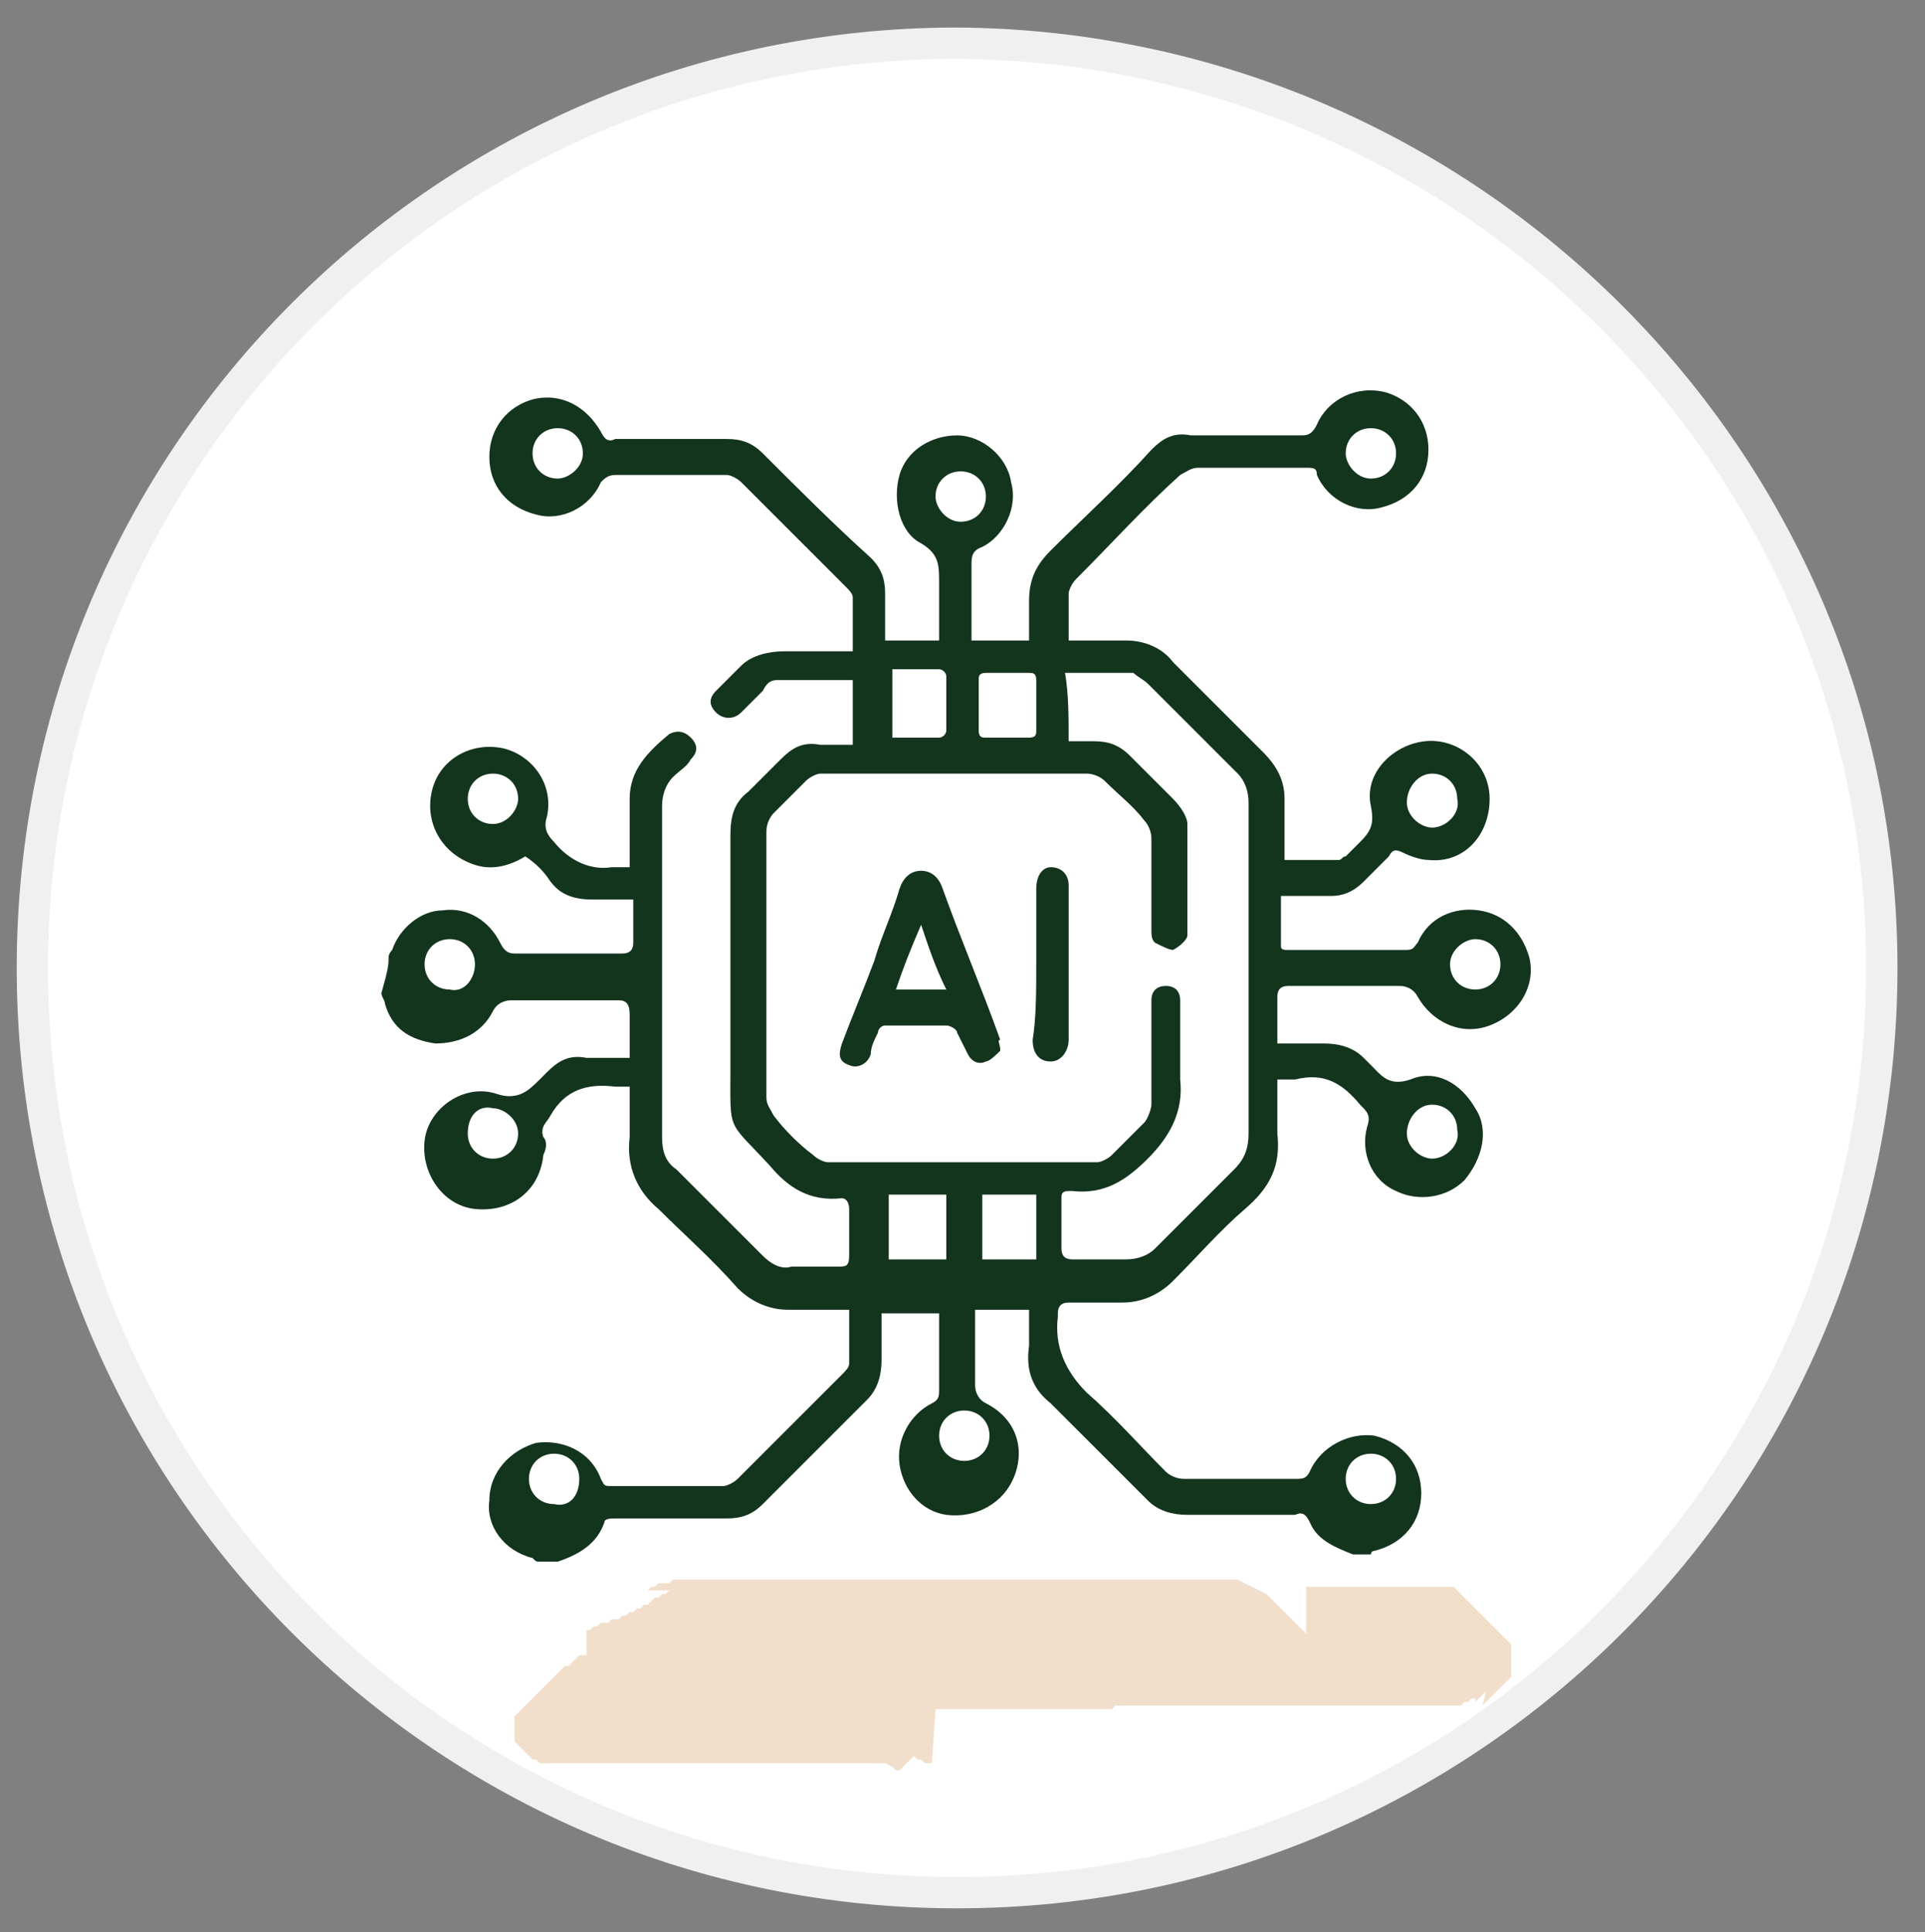
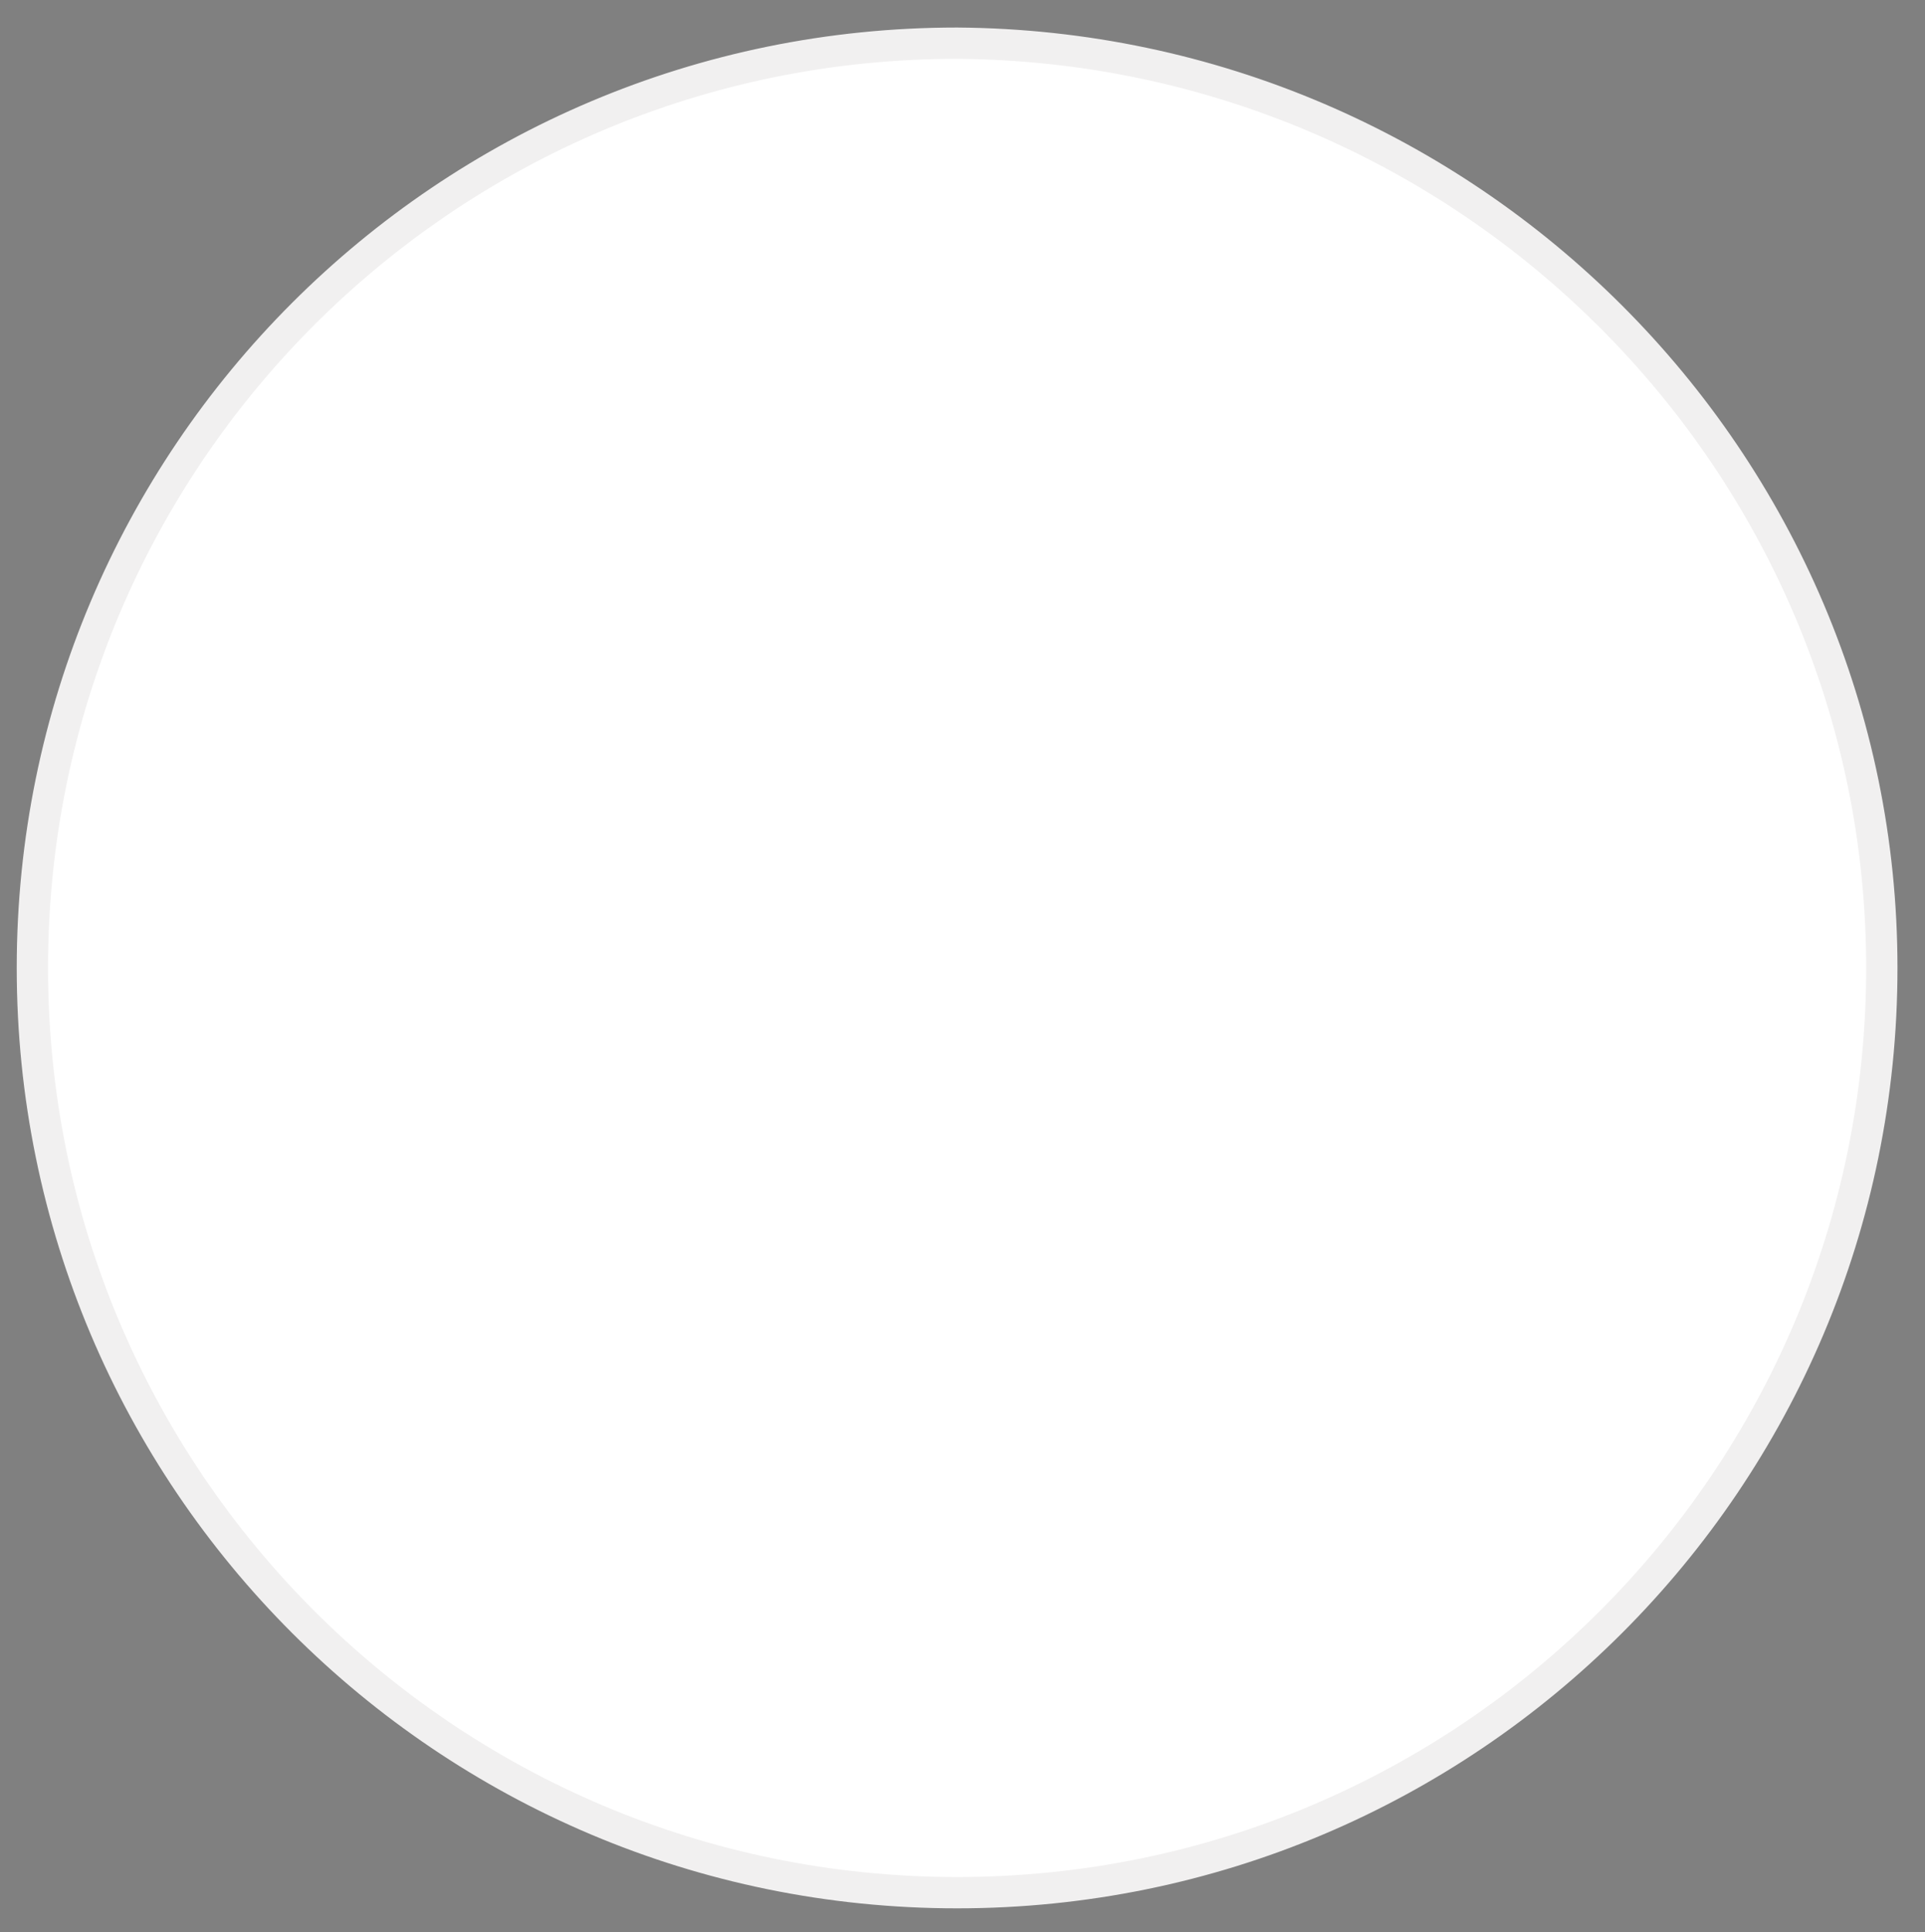
<svg xmlns="http://www.w3.org/2000/svg" id="Layer_1" x="0px" y="0px" viewBox="0 0 53.5 53.7" style="enable-background:new 0 0 53.5 53.7;" xml:space="preserve">
  <rect x="0" y="0" width="53.5" height="53.7" fill="#808080" stroke="none" />
  <style type="text/css">	.st0{fill:#FFFFFF;stroke:#F1F0F0;stroke-width:0.87;}	.st1{opacity:0.36;fill-rule:evenodd;clip-rule:evenodd;fill:#DAA771;enable-background:new    ;}	.st2{fill:#13341D;}</style>
  <path class="st0" d="M52.3,26.9c0,14.2-11.5,25.7-25.7,25.7S0.9,41.1,0.9,26.9S12.4,1.2,26.6,1.2l0,0C40.8,1.3,52.3,12.8,52.3,26.9z " />
-   <path class="st1" d="M42,45.7L42,45.7v0.9l-0.1,0.1l-0.1,0.1l-0.1,0.1L41.6,47l-0.1,0.1l-0.1,0.1l-0.1,0.1l-0.1,0.1l0.1-0.4 l-0.1,0.1l-0.1,0.1L41,47.3v-0.1h-0.1l-0.1,0.1h-0.1l-0.1,0.1H31l-0.1,0.1h-4.1H27h-1L25.9,49h-0.2l-0.1-0.1h-0.1l-0.1-0.1L25,49.2 h-0.1l-0.1-0.1L24.6,49H15l-0.1-0.1h-0.1l-0.1-0.1l-0.1-0.1l-0.1-0.1l-0.1-0.1l-0.1-0.1v-0.7l0.1-0.1l0.1-0.1l0.1-0.1l0.1-0.1 l0.1-0.1l0.1-0.1L15,47l0.1-0.1l0.1-0.1l0.1-0.1l0.1-0.1l0.1-0.1l0.1-0.1l0.1-0.1h0.1l0.1-0.1l0.1-0.1h0.1H16l0.1-0.1h0.2v-0.1l0,0 v-0.1l0,0v-0.2l0,0v-0.1l0,0v-0.1l0,0v-0.1h0.1l0.1-0.1h0.1l0.1-0.1h0.2L17,45h0.2l0.1-0.1h0.1l0.1-0.1h0.1l0.1-0.1h0.1l0.1-0.1H18 l0.1-0.1l0.1-0.1h0.1l0.1-0.1h0.1l0.1-0.1H18l0.1-0.1h0.1l0.1-0.1h0.3l0.1-0.1h15.7l0.2,0.1l0.2,0.1l0.2,0.1l0.2,0.1l0.1,0.1 l0.1,0.1l0.1,0.1l0.1,0.1l0.1,0.1l0.1,0.1l0.1,0.1l0.1,0.1l0.1,0.1l0.1,0.1l0.1,0.1V47v-3.6V44l0,0v0.1h4.1l0.1,0.1l0.1,0.1l0.1,0.1 l0.1,0.1l0.1,0.1l0.1,0.1l0.1,0.1l0.1,0.1l0.1,0.1L42,45.7L42,45.7z" />
  <g>
-     <path class="st2" d="M10.8,26.6c0-0.1,0.1-0.2,0.1-0.2c0.2-0.6,0.8-1.1,1.4-1.1c0.7-0.1,1.3,0.3,1.6,0.9c0.1,0.2,0.2,0.3,0.4,0.3  c1,0,2,0,3,0c0.2,0,0.3-0.1,0.3-0.3c0-0.4,0-0.8,0-1.2c-0.4,0-0.8,0-1.1,0c-0.5,0-0.9-0.1-1.2-0.5c-0.2-0.3-0.4-0.5-0.7-0.7  c-0.5,0.3-1,0.4-1.5,0.2c-0.8-0.3-1.3-1.1-1.1-2c0.2-0.9,1.1-1.4,2-1.2c0.8,0.2,1.4,1,1.2,1.9c-0.1,0.3,0,0.5,0.2,0.7  c0.4,0.5,1,0.8,1.6,0.7c0.2,0,0.3,0,0.5,0c0-0.2,0-0.4,0-0.6c0-0.4,0-0.9,0-1.3c0-0.8,0.5-1.3,1.1-1.8c0.2-0.1,0.4-0.1,0.6,0.1  c0.2,0.2,0.2,0.4,0,0.6c-0.1,0.2-0.3,0.3-0.5,0.5c-0.2,0.2-0.3,0.5-0.3,0.8c0,1.6,0,3.2,0,4.7c0,1.5,0,3,0,4.5  c0,0.4,0.1,0.7,0.4,0.9c0.8,0.8,1.6,1.6,2.4,2.4c0.2,0.2,0.5,0.4,0.8,0.3c0.4,0,0.9,0,1.3,0c0.2,0,0.3,0,0.3-0.3c0-0.4,0-0.9,0-1.3  c0-0.2-0.1-0.3-0.2-0.3c-0.9,0.1-1.5-0.3-2-0.9c-1.2-1.3-1.1-0.9-1.1-2.7c0-2.2,0-4.3,0-6.5c0-0.5,0.1-0.9,0.5-1.2  c0.3-0.3,0.6-0.6,0.9-0.9c0.3-0.3,0.6-0.5,1.1-0.4c0.3,0,0.6,0,0.9,0c0-0.6,0-1.2,0-1.8c-0.7,0-1.4,0-2.1,0c-0.2,0-0.3,0.1-0.4,0.3  c-0.2,0.2-0.4,0.4-0.6,0.6c-0.2,0.2-0.5,0.2-0.7,0c-0.2-0.2-0.2-0.4,0-0.6c0.2-0.2,0.5-0.5,0.7-0.7c0.3-0.3,0.8-0.4,1.2-0.4  c0.6,0,1.2,0,1.9,0c0-0.5,0-1,0-1.5c0-0.1-0.1-0.2-0.2-0.3c-1-1-1.9-1.9-2.9-2.9c-0.1-0.1-0.3-0.2-0.4-0.2c-1,0-2.1,0-3.1,0  c-0.2,0-0.3,0.1-0.4,0.2c-0.3,0.7-1.1,1.1-1.8,0.9c-0.8-0.2-1.3-0.8-1.3-1.6c0-0.8,0.5-1.4,1.2-1.6c0.8-0.2,1.5,0.2,1.9,0.9  c0.1,0.2,0.2,0.3,0.4,0.2c1,0,2.1,0,3.1,0c0.4,0,0.7,0.1,1,0.4c1,1,2,2,3,2.9c0.3,0.3,0.4,0.6,0.4,1c0,0.4,0,0.8,0,1.3  c0.5,0,1,0,1.5,0c0-0.1,0-0.2,0-0.3c0-0.4,0-0.9,0-1.3c0-0.5,0-0.8-0.5-1.1c-0.6-0.3-0.8-1.2-0.6-1.9c0.2-0.7,0.9-1.1,1.6-1.1  c0.7,0,1.4,0.6,1.5,1.3c0.2,0.7-0.2,1.5-0.8,1.8c-0.3,0.1-0.3,0.3-0.3,0.5c0,0.6,0,1.1,0,1.7c0,0.1,0,0.2,0,0.4c0.5,0,1,0,1.6,0  c0-0.4,0-0.7,0-1.1c0-0.6,0.2-1,0.6-1.4c0.9-0.9,1.9-1.8,2.8-2.8c0.3-0.3,0.6-0.5,1.1-0.4c1,0,2,0,3.1,0c0.2,0,0.3-0.1,0.4-0.3  c0.3-0.7,1.1-1.1,1.9-0.9c0.7,0.2,1.2,0.8,1.2,1.6c0,0.8-0.5,1.4-1.3,1.6c-0.7,0.2-1.5-0.2-1.8-0.9C36.6,13,36.5,13,36.3,13  c-1,0-2,0-3,0c-0.2,0-0.3,0.1-0.5,0.2c-1,0.9-1.9,1.9-2.9,2.9c-0.1,0.1-0.2,0.3-0.2,0.4c0,0.4,0,0.8,0,1.3c0.1,0,0.2,0,0.3,0  c0.4,0,0.9,0,1.3,0c0.5,0,1,0.2,1.3,0.6c0.8,0.8,1.7,1.7,2.5,2.5c0.4,0.4,0.6,0.8,0.6,1.3c0,0.6,0,1.1,0,1.7c0.5,0,1,0,1.5,0  c0.1,0,0.1-0.1,0.2-0.1c0.1-0.1,0.3-0.3,0.4-0.4c0.3-0.3,0.4-0.5,0.3-1c-0.2-0.9,0.6-1.7,1.5-1.8c0.9-0.1,1.8,0.6,1.8,1.6  c0,1-0.7,1.8-1.7,1.7c-0.2,0-0.5-0.1-0.7-0.2c-0.2-0.1-0.3-0.1-0.4,0.1c-0.2,0.2-0.4,0.4-0.7,0.7c-0.3,0.3-0.6,0.4-0.9,0.4  c-0.4,0-0.9,0-1.4,0c0,0.5,0,1,0,1.4c0,0.1,0.1,0.1,0.2,0.1c1.1,0,2.2,0,3.3,0c0.2,0,0.2-0.1,0.3-0.2c0.3-0.7,1-1,1.7-0.9  c0.7,0.1,1.2,0.6,1.4,1.3c0.2,0.8-0.3,1.6-1.1,1.9c-0.8,0.3-1.6-0.1-2-0.8c-0.1-0.2-0.3-0.3-0.5-0.3c-1,0-2,0-3.1,0  c-0.2,0-0.3,0.1-0.3,0.3c0,0.4,0,0.8,0,1.3c0.5,0,0.9,0,1.3,0c0.4,0,0.8,0.1,1.1,0.4c0.1,0.1,0.2,0.2,0.2,0.2  c0.3,0.3,0.5,0.6,1.1,0.4c0.7-0.3,1.4,0.1,1.8,0.8c0.4,0.6,0.2,1.4-0.3,2c-0.5,0.5-1.3,0.6-1.9,0.3c-0.7-0.3-1-1.1-0.8-1.8  c0.1-0.3,0-0.4-0.2-0.6c-0.5-0.6-1-0.9-1.8-0.7c-0.2,0-0.3,0-0.5,0c0,0.5,0,1,0,1.5c0.1,0.9-0.2,1.5-0.9,2.1c-0.7,0.6-1.3,1.3-2,2  c-0.4,0.4-0.9,0.6-1.4,0.6c-0.5,0-1,0-1.5,0c-0.2,0-0.3,0.1-0.3,0.3c0,0,0,0,0,0.1c-0.1,0.8,0.2,1.5,0.8,2.1  c0.8,0.7,1.5,1.5,2.2,2.2c0.1,0.1,0.3,0.2,0.5,0.2c1,0,2,0,3.1,0c0.2,0,0.3,0,0.4-0.2c0.3-0.7,1.1-1.1,1.8-1  c0.8,0.2,1.3,0.8,1.3,1.6c0,0.8-0.5,1.4-1.3,1.6c0,0-0.1,0-0.1,0.1c-0.2,0-0.3,0-0.5,0c-0.5-0.2-1-0.4-1.2-0.9  c-0.1-0.2-0.2-0.3-0.4-0.2c-1,0-2,0-3,0c-0.4,0-0.8-0.1-1.1-0.4c-0.9-0.9-1.8-1.8-2.7-2.7c-0.5-0.4-0.7-0.9-0.6-1.6  c0-0.3,0-0.7,0-1c-0.5,0-1,0-1.5,0c0,0,0,0.1,0,0.1c0,0.7,0,1.3,0,2c0,0.2,0.1,0.4,0.3,0.5c0.8,0.4,1.1,1.2,0.8,2  c-0.3,0.8-1.1,1.2-1.9,1.1c-0.7-0.1-1.2-0.7-1.3-1.4c-0.1-0.7,0.3-1.4,0.9-1.7c0.2-0.1,0.2-0.2,0.2-0.4c0-0.5,0-1,0-1.5  c0-0.2,0-0.4,0-0.6c-0.6,0-1.1,0-1.6,0c0,0.4,0,0.8,0,1.3c0,0.4-0.1,0.8-0.4,1.1c-1,1-1.9,1.9-2.9,2.9c-0.3,0.3-0.6,0.4-1,0.4  c-1,0-2.1,0-3.1,0c-0.1,0-0.3,0-0.3,0.1c-0.2,0.6-0.7,0.9-1.3,1.1c-0.2,0-0.3,0-0.5,0c-0.1,0-0.1,0-0.2-0.1  c-0.8-0.2-1.3-0.9-1.2-1.6c0-0.8,0.6-1.4,1.3-1.6c0.7-0.1,1.5,0.2,1.8,1c0.1,0.2,0.1,0.2,0.3,0.2c1,0,2.1,0,3.1,0  c0.1,0,0.3-0.1,0.4-0.2c1-1,1.9-1.9,2.9-2.9c0.1-0.1,0.2-0.2,0.2-0.3c0-0.5,0-0.9,0-1.5c-0.6,0-1.1,0-1.7,0c-0.5,0-1-0.2-1.4-0.6  c-0.7-0.8-1.5-1.5-2.2-2.2c-0.6-0.5-0.9-1.2-0.8-2c0-0.4,0-0.9,0-1.4c-0.2,0-0.3,0-0.4,0c-0.8-0.1-1.4,0.1-1.8,0.8  c-0.1,0.2-0.3,0.3-0.2,0.6c0.1,0.1,0.1,0.3,0,0.5c-0.1,1-0.9,1.6-1.9,1.5c-0.9-0.1-1.5-1-1.4-1.9c0.1-0.9,1.1-1.6,2-1.3  c0.6,0.2,0.9-0.1,1.2-0.4c0.1-0.1,0.1-0.1,0.2-0.2c0.3-0.3,0.6-0.5,1.1-0.4c0.4,0,0.8,0,1.2,0c0-0.4,0-0.8,0-1.2  c0-0.3-0.1-0.4-0.3-0.4c-1,0-2,0-3,0c-0.2,0-0.4,0.1-0.5,0.3c-0.3,0.6-0.9,0.9-1.6,0.9c-0.7-0.1-1.2-0.4-1.4-1.1  c0-0.1-0.1-0.2-0.1-0.3C10.8,26.9,10.8,26.8,10.8,26.6z M29.7,20.6c0.2,0,0.5,0,0.7,0c0.4,0,0.7,0.1,1,0.4c0.4,0.4,0.8,0.8,1.2,1.2  c0.2,0.2,0.4,0.5,0.4,0.7c0,1,0,2.1,0,3.1c0,0.1-0.2,0.3-0.4,0.4c-0.1,0-0.3-0.1-0.5-0.2c-0.1-0.1-0.1-0.2-0.1-0.4  c0-0.8,0-1.7,0-2.5c0-0.2-0.1-0.4-0.2-0.5c-0.3-0.4-0.7-0.7-1.1-1.1c-0.1-0.1-0.3-0.2-0.5-0.2c-2.5,0-5,0-7.4,0  c-0.1,0-0.3,0.1-0.4,0.2c-0.3,0.3-0.6,0.6-0.9,0.9c-0.1,0.1-0.2,0.3-0.2,0.5c0,2.5,0,5,0,7.4c0,0.2,0.1,0.3,0.2,0.5  c0.3,0.4,0.7,0.8,1.1,1.1c0.1,0.1,0.3,0.2,0.4,0.2c2.5,0,5,0,7.5,0c0.1,0,0.3-0.1,0.4-0.2c0.3-0.3,0.6-0.6,0.9-0.9  c0.1-0.1,0.2-0.4,0.2-0.5c0-0.9,0-1.7,0-2.6c0-0.1,0-0.2,0-0.3c0-0.3,0.2-0.4,0.4-0.4c0.3,0,0.4,0.2,0.4,0.4c0,0.7,0,1.5,0,2.2  c0.1,0.9-0.3,1.6-0.9,2.2c-0.6,0.6-1.2,1-2.1,0.9c0,0,0,0-0.1,0c-0.2,0-0.2,0.1-0.2,0.2c0,0.5,0,0.9,0,1.4c0,0.2,0.1,0.3,0.3,0.3  c0.5,0,1,0,1.5,0c0.3,0,0.6-0.1,0.8-0.3c0.7-0.7,1.5-1.5,2.2-2.2c0.3-0.3,0.4-0.6,0.4-1c0-1.6,0-3.1,0-4.7c0-1.5,0-3,0-4.5  c0-0.3-0.1-0.6-0.3-0.8c-0.8-0.8-1.7-1.7-2.5-2.5c-0.1-0.1-0.3-0.2-0.4-0.3c-0.6,0-1.3,0-1.9,0C29.7,19.3,29.7,19.9,29.7,20.6z   M27.2,19.6c0,0.2,0,0.5,0,0.7c0,0.2,0.1,0.2,0.2,0.2c0.4,0,0.8,0,1.2,0c0.2,0,0.2-0.1,0.2-0.2c0-0.5,0-1,0-1.4  c0-0.2-0.1-0.2-0.2-0.2c-0.4,0-0.8,0-1.2,0c-0.2,0-0.2,0.1-0.2,0.2C27.2,19.1,27.2,19.4,27.2,19.6z M26.3,35c0-0.6,0-1.2,0-1.8  c-0.5,0-1,0-1.6,0c0,0.6,0,1.2,0,1.8C25.3,35,25.8,35,26.3,35z M28.8,35c0-0.6,0-1.2,0-1.8c-0.5,0-1,0-1.5,0c0,0.6,0,1.2,0,1.8  C27.8,35,28.2,35,28.8,35z M24.8,20.5c0.5,0,0.9,0,1.3,0c0.1,0,0.2-0.1,0.2-0.2c0-0.5,0-1,0-1.5c0-0.1-0.1-0.2-0.2-0.2  c-0.4,0-0.9,0-1.3,0C24.8,19.3,24.8,19.9,24.8,20.5z M13.2,26.8c0-0.4-0.3-0.7-0.7-0.7c-0.4,0-0.7,0.3-0.7,0.7  c0,0.4,0.3,0.7,0.7,0.7C12.9,27.6,13.2,27.2,13.2,26.8z M40.5,22.2c0-0.4-0.3-0.7-0.7-0.7c-0.4,0-0.7,0.4-0.7,0.8  c0,0.4,0.4,0.7,0.7,0.7C40.2,23,40.6,22.6,40.5,22.2z M13,31.5c0,0.4,0.3,0.7,0.7,0.7c0.4,0,0.7-0.3,0.7-0.7c0-0.4-0.4-0.7-0.7-0.7  C13.3,30.7,13,31,13,31.5z M40.5,31.4c0-0.4-0.3-0.7-0.7-0.7c-0.4,0-0.7,0.4-0.7,0.8c0,0.4,0.4,0.7,0.7,0.7  C40.2,32.2,40.6,31.8,40.5,31.4z M13,22.2c0,0.4,0.3,0.7,0.7,0.7c0.4,0,0.7-0.4,0.7-0.7c0-0.4-0.3-0.7-0.7-0.7  C13.3,21.5,13,21.8,13,22.2z M26.7,14.5c0.4,0,0.7-0.3,0.7-0.7c0-0.4-0.3-0.7-0.7-0.7c-0.4,0-0.7,0.3-0.7,0.7  C26,14.1,26.3,14.5,26.7,14.5z M38.1,13.3c0.4,0,0.7-0.3,0.7-0.7c0-0.4-0.3-0.7-0.7-0.7c-0.4,0-0.7,0.3-0.7,0.7  C37.4,12.9,37.7,13.3,38.1,13.3z M40.3,26.8c0,0.4,0.3,0.7,0.7,0.7c0.4,0,0.7-0.3,0.7-0.7c0-0.4-0.3-0.7-0.7-0.7  C40.7,26.1,40.3,26.4,40.3,26.8z M26.8,39.2c-0.4,0-0.7,0.3-0.7,0.7c0,0.4,0.3,0.7,0.7,0.7c0.4,0,0.7-0.3,0.7-0.7  C27.5,39.5,27.2,39.2,26.8,39.2z M16.1,41.1c0-0.4-0.3-0.7-0.7-0.7c-0.4,0-0.7,0.3-0.7,0.7c0,0.4,0.3,0.7,0.7,0.7  C15.8,41.9,16.1,41.6,16.1,41.1z M37.4,41.1c0,0.4,0.3,0.7,0.7,0.7c0.4,0,0.7-0.3,0.7-0.7c0-0.4-0.3-0.7-0.7-0.7  C37.7,40.4,37.4,40.7,37.4,41.1z M16.2,12.6c0-0.4-0.3-0.7-0.7-0.7c-0.4,0-0.7,0.3-0.7,0.7c0,0.4,0.3,0.7,0.7,0.7  C15.8,13.3,16.2,13,16.2,12.6z" />
-     <path class="st2" d="M27.8,29.2c-0.1,0.1-0.3,0.3-0.4,0.3c-0.2,0.1-0.4,0-0.5-0.2c-0.1-0.2-0.2-0.4-0.3-0.6c0-0.1-0.2-0.2-0.3-0.2  c-0.6,0-1.1,0-1.7,0c-0.1,0-0.2,0.1-0.2,0.2c-0.1,0.2-0.2,0.4-0.2,0.6c-0.1,0.3-0.4,0.4-0.6,0.3c-0.3-0.1-0.3-0.3-0.2-0.6  c0.3-0.8,0.6-1.5,0.9-2.3c0.2-0.7,0.5-1.3,0.7-2c0.1-0.3,0.3-0.5,0.6-0.5c0.3,0,0.5,0.2,0.6,0.5c0.5,1.4,1.1,2.8,1.6,4.2  C27.7,28.9,27.8,29,27.8,29.2C27.8,29.1,27.8,29.2,27.8,29.2z M25.6,25.7c-0.3,0.7-0.5,1.2-0.7,1.8c0.5,0,0.9,0,1.4,0  C26,26.9,25.8,26.3,25.6,25.7z" />
-     <path class="st2" d="M28.8,26.8c0-0.7,0-1.4,0-2.1c0-0.4,0.2-0.6,0.4-0.6c0.3,0,0.5,0.2,0.5,0.5c0,1.4,0,2.9,0,4.3  c0,0.3-0.2,0.6-0.5,0.6c-0.3,0-0.5-0.2-0.5-0.6C28.8,28.3,28.8,27.5,28.8,26.8z" />
-   </g>
+     </g>
</svg>